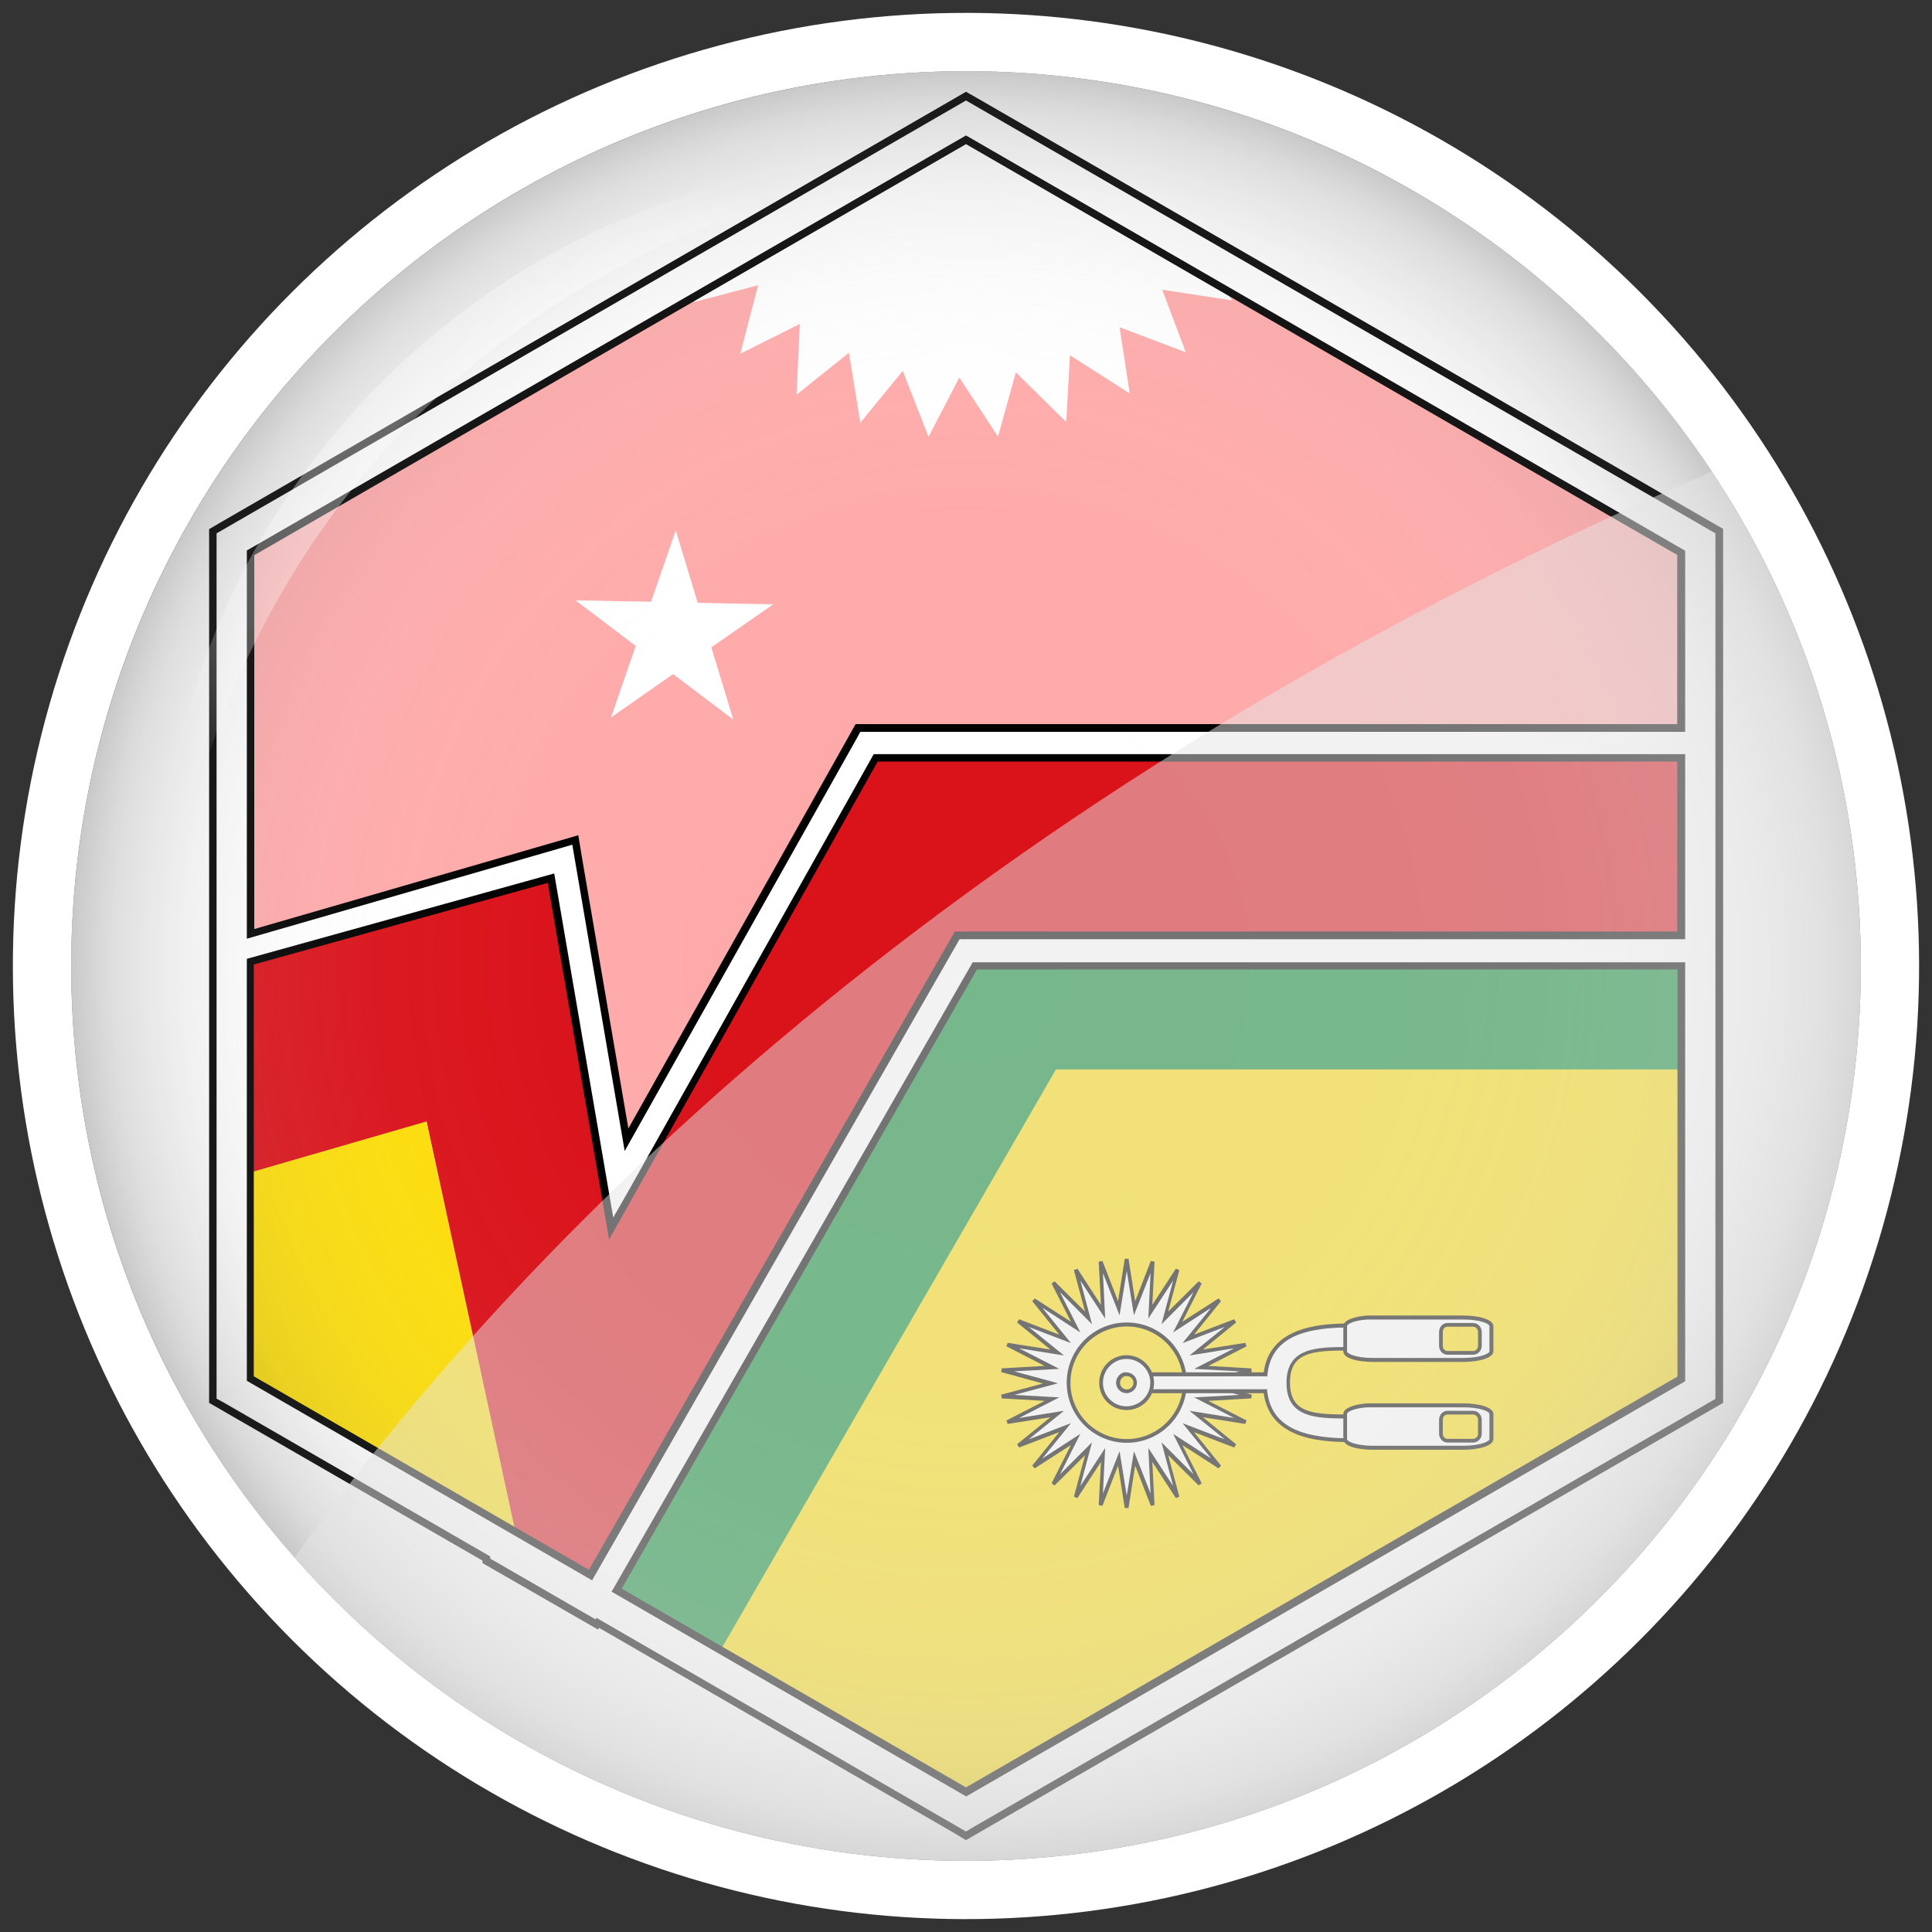
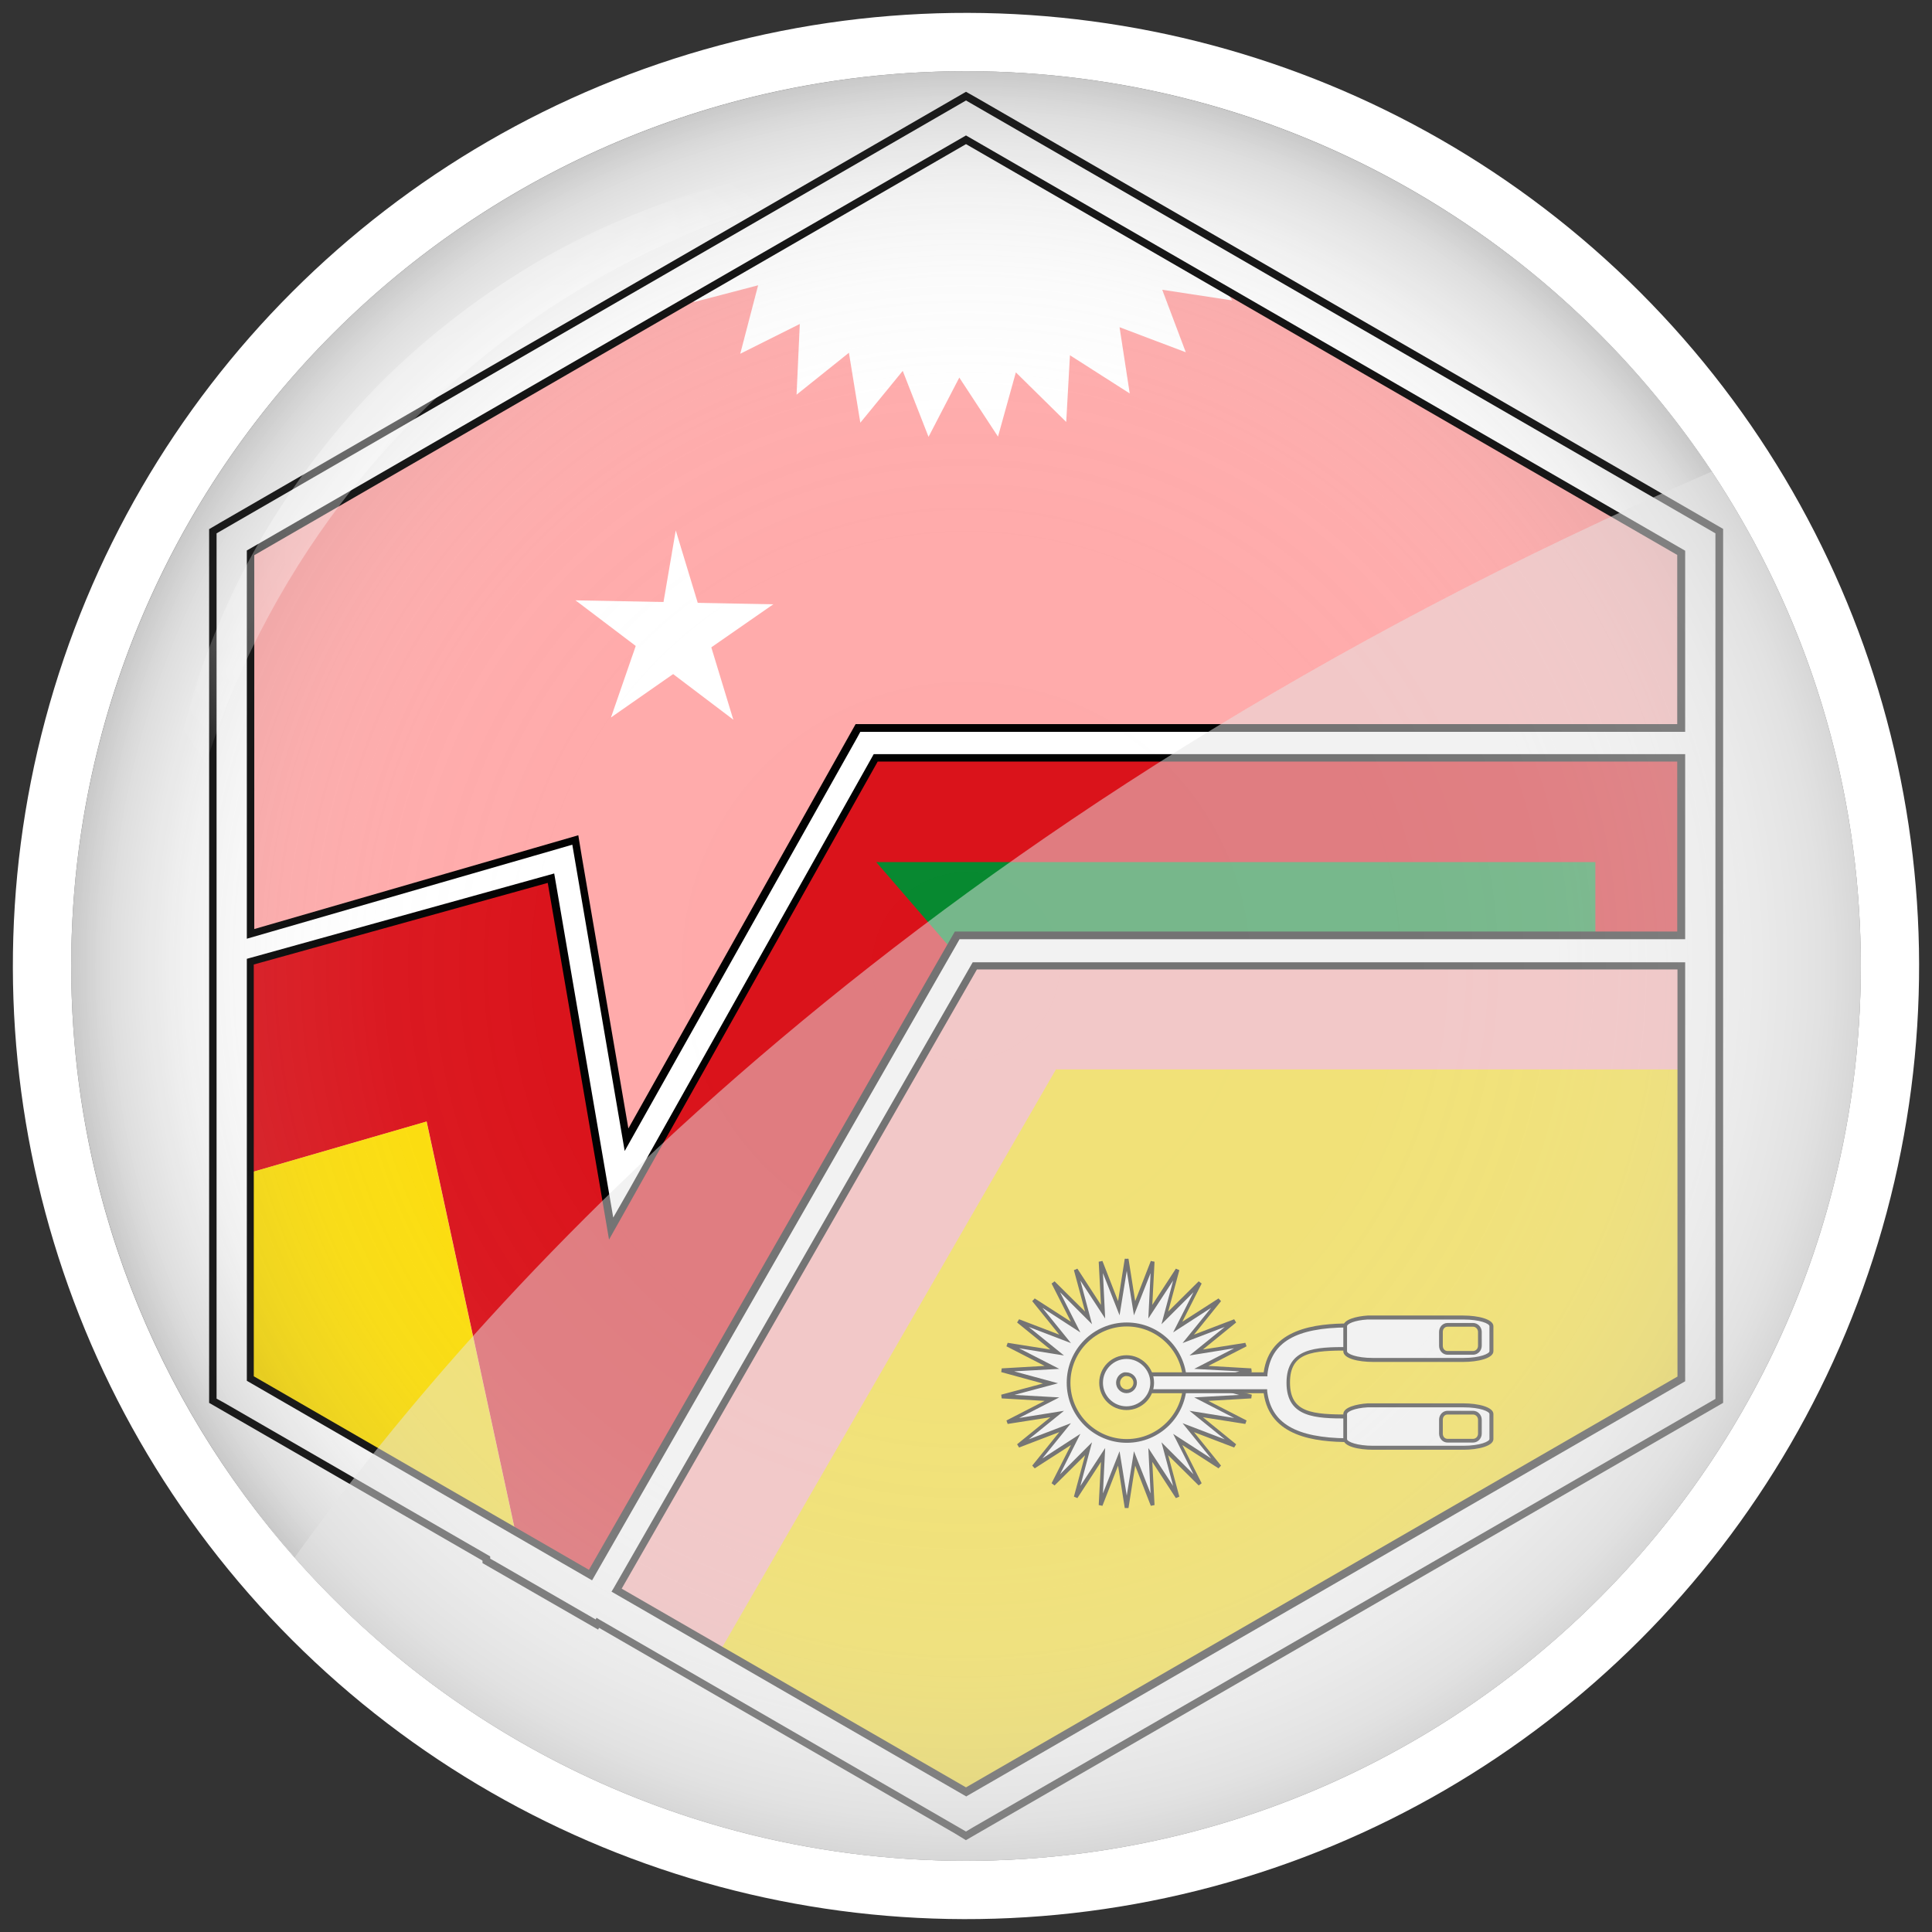
<svg xmlns="http://www.w3.org/2000/svg" width="77.88" height="77.88" viewBox="0 0 77.88 77.88">
  <rect x="0" y="0" width="77.88" height="77.88" fill="#333333" stroke="none" />
  <defs>
    <style>      .uuid-105df91f-de28-4b89-a9a0-86e57e80eee4 {        fill: #fff;      }      .uuid-bf7fe74b-8071-483b-ae09-c49b83d2b71e {        fill: url(#uuid-23314c36-51bb-4868-b0b2-859beea5a4af);        opacity: .3;      }      .uuid-bf7fe74b-8071-483b-ae09-c49b83d2b71e, .uuid-e4f65f3d-171c-481c-8d51-40e714383799 {        mix-blend-mode: multiply;      }      .uuid-c1e93f3d-2a86-4733-a2b0-56d132a3e4d4 {        fill: #faa;      }      .uuid-994ab7fc-a213-4380-a7d8-295569b2edda {        isolation: isolate;      }      .uuid-c384b259-a8e6-4b87-8907-3041dcff8073 {        fill: #fcdd09;      }      .uuid-ef4dcb35-1ed2-47ff-8d0a-c9332a816528 {        fill: #078930;      }      .uuid-c7659b9d-d921-434b-91c9-cce8f4322293 {        fill: url(#uuid-32d13f13-1e9b-48ac-9779-0ac97a32662b);        opacity: .69;      }      .uuid-7994ad49-584b-454f-925a-d046b6c4843f {        fill: #da121a;      }      .uuid-e4f65f3d-171c-481c-8d51-40e714383799 {        fill: #e6e6e6;        opacity: .5;      }      .uuid-73185702-36ac-42ef-974b-41e501df39f6 {        clip-path: url(#uuid-c4b60fe5-c585-4d08-97a2-3a7f14883250);      }      .uuid-5f41bcc2-e848-475c-ab6f-ac9fc00917f8 {        fill: #606060;      }    </style>
    <clipPath id="uuid-c4b60fe5-c585-4d08-97a2-3a7f14883250">
      <circle class="uuid-105df91f-de28-4b89-a9a0-86e57e80eee4" cx="38.94" cy="38.94" r="36.07" />
    </clipPath>
    <radialGradient id="uuid-23314c36-51bb-4868-b0b2-859beea5a4af" data-name="Degradado sin nombre 31" cx="38.94" cy="38.94" fx="38.94" fy="38.94" r="36.07" gradientUnits="userSpaceOnUse">
      <stop offset="0" stop-color="#fff" stop-opacity="0" />
      <stop offset=".48" stop-color="#fafafa" stop-opacity=".03" />
      <stop offset=".65" stop-color="#e9e9e9" stop-opacity=".12" />
      <stop offset=".77" stop-color="#ccc" stop-opacity=".28" />
      <stop offset=".87" stop-color="#a3a3a3" stop-opacity=".5" />
      <stop offset=".96" stop-color="#6e6e6e" stop-opacity=".8" />
      <stop offset="1" stop-color="#4a4a4a" />
    </radialGradient>
    <radialGradient id="uuid-32d13f13-1e9b-48ac-9779-0ac97a32662b" data-name="Degradado sin nombre 67" cx="22.28" cy="22.28" fx="22.28" fy="22.28" r="16.65" gradientUnits="userSpaceOnUse">
      <stop offset="0" stop-color="#fff" stop-opacity="0" />
      <stop offset=".21" stop-color="#fff" stop-opacity="0" />
      <stop offset=".28" stop-color="#fff" stop-opacity=".03" />
      <stop offset=".34" stop-color="#fff" stop-opacity=".08" />
      <stop offset=".38" stop-color="#fff" stop-opacity=".15" />
      <stop offset=".42" stop-color="#fff" stop-opacity=".23" />
      <stop offset=".45" stop-color="#fff" stop-opacity=".34" />
      <stop offset=".48" stop-color="#fff" stop-opacity=".46" />
      <stop offset=".49" stop-color="#fff" stop-opacity=".5" />
      <stop offset=".6" stop-color="#fff" stop-opacity=".49" />
      <stop offset=".69" stop-color="#fff" stop-opacity=".45" />
      <stop offset=".77" stop-color="#fff" stop-opacity=".38" />
      <stop offset=".85" stop-color="#fff" stop-opacity=".29" />
      <stop offset=".92" stop-color="#fff" stop-opacity=".17" />
      <stop offset=".99" stop-color="#fff" stop-opacity=".03" />
      <stop offset="1" stop-color="#fff" stop-opacity="0" />
    </radialGradient>
  </defs>
  <g class="uuid-994ab7fc-a213-4380-a7d8-295569b2edda">
    <g id="uuid-939d1d57-bc25-4e11-8a82-0ef43753acc3" data-name="Capa 1">
      <g>
        <g>
          <circle class="uuid-105df91f-de28-4b89-a9a0-86e57e80eee4" cx="38.94" cy="38.94" r="38.42" transform="translate(-16.13 38.94) rotate(-45)" />
          <circle class="uuid-5f41bcc2-e848-475c-ab6f-ac9fc00917f8" cx="38.94" cy="38.94" r="36.07" />
          <g>
            <circle class="uuid-105df91f-de28-4b89-a9a0-86e57e80eee4" cx="38.94" cy="38.94" r="36.07" />
            <g class="uuid-73185702-36ac-42ef-974b-41e501df39f6">
              <g id="uuid-eb2e8e51-003a-43a7-a478-61176b0946b7" data-name="g17685">
                <path id="uuid-7afed039-9f0b-44e7-9711-3bd7188ee0c3" data-name="path7102" class="uuid-c1e93f3d-2a86-4733-a2b0-56d132a3e4d4" d="m67.93,55.67l-28.99,16.74-28.99-16.74V22.2L38.94,5.46l28.99,16.74v33.47Z" />
                <path id="uuid-c10ecc49-b84f-4a6b-a241-918227df2d3d" data-name="path7056" class="uuid-7994ad49-584b-454f-925a-d046b6c4843f" d="m9.95,38.33v8.98l7.25-2.1,3.62,16.74,3.62,2.1,14.49-25.72h28.99v-8.37h-32.98l-9.99,17.79-2.25-13.1-12.76,3.69Z" />
                <path id="uuid-33570a21-1464-447e-a804-da3a9892806e" data-name="path13947" class="uuid-105df91f-de28-4b89-a9a0-86e57e80eee4" d="m38.94,5.47l-10.71,6.18-.27.53,2.6-.68-.72,2.76,2.4-1.2-.13,2.85,2.11-1.69.46,2.82,1.71-2.09,1.04,2.66,1.24-2.39,1.56,2.38.72-2.59,2.03,2,.15-2.69,2.41,1.54-.41-2.67,2.67,1.01-.95-2.52,2.82.43-.47-.72-10.27-5.93Z" />
                <g id="uuid-bc800cfe-a3c6-480c-b18f-3da9da9f0938" data-name="g9076">
-                   <path id="uuid-adfe5a2f-bf1c-45af-bbd8-289d6ab95658" data-name="path7067" class="uuid-ef4dcb35-1ed2-47ff-8d0a-c9332a816528" d="m38.94,38.94l-14.49,25.11,3.62,2.09.91.52,13.59-23.53h25.37v-4.19h-28.99Z" />
+                   <path id="uuid-adfe5a2f-bf1c-45af-bbd8-289d6ab95658" data-name="path7067" class="uuid-ef4dcb35-1ed2-47ff-8d0a-c9332a816528" d="m38.94,38.94h25.37v-4.19h-28.99Z" />
                  <path id="uuid-d7bb0f86-18f0-4352-9101-0070408da19a" data-name="path4103" class="uuid-c384b259-a8e6-4b87-8907-3041dcff8073" d="m42.56,43.12l-13.59,23.53,9.96,5.75,28.99-16.74v-12.55h-25.37Zm-25.37,2.09l-7.25,2.1v8.36l10.87,6.27-3.62-16.74Z" />
                  <g>
                    <path id="uuid-f9b40973-f5ec-4a49-9497-a81516c86be9" data-name="path2162" class="uuid-105df91f-de28-4b89-a9a0-86e57e80eee4" d="m10.1,38.79l12.12-3.37,2.14,12.43.29,1.7.85-1.5,9.81-17.48h32.47v7.15h-29.19l-.17.31-14.61,25.48-3.13-1.8-1.36-.79-9.21-5.32v-16.8ZM38.94,3.87l-.38.22L8.96,21.18l-.38.23v35.05l.38.22,10.64,6.14v.1l.31.17,3.62,2.09.52.31.04-.07,14.47,8.35.38.23.38-.23,29.6-17.09.38-.22V21.41l-.38-.23L39.32,4.09l-.38-.22Zm0,1.76l28.84,16.65v7.06h-33.18l-.17.31-9.15,16.29-1.95-11.4-.11-.68-.65.19-12.44,3.59v-15.36L38.94,5.64Zm.35,33.3h28.48v16.65l-28.84,16.65-14.08-8.13,14.44-25.16Z" />
                    <path d="m38.94,74.18l-.46-.28-14.33-8.28-.04.07-4.66-2.68v-.1l-11.02-6.36V21.33l.46-.27L38.94,3.7l.46.26,30.06,17.36v35.23l-30.51,17.62Zm-14.9-8.97l.13.08,14.77,8.54.3-.18,29.91-17.26V21.5l-.31-.18L38.94,4.05l-.31.18L8.73,21.5v34.88l.31.17,10.72,6.19v.09l.23.13,4.02,2.32.04-.07Zm14.9,7.2l-14.29-8.25.08-.13,14.48-25.24h28.72v16.89l-28.99,16.74Zm-13.88-8.37l13.88,8.01,28.68-16.56v-16.41h-28.24l-14.32,24.96Zm-1.2-.34l-4.62-2.67-9.29-5.37v-17.01l.11-.03,12.28-3.41.03.17,2.35,13.7.64-1.12,9.86-17.56h32.71v7.46h-29.25l-.13.23-14.68,25.61Zm-13.61-8.21l13.49,7.79,14.75-25.73h29.12v-6.85h-32.23l-10.83,19.27-.36-2.12-2.11-12.26-11.85,3.29v16.6Zm14.93-9.1l-2.11-12.34-.48.14-12.64,3.65v-15.65L38.94,5.46l28.99,16.74v7.3h-33.25l-.13.24-9.37,16.66Zm-1.87-12.73l.14.85,1.88,10.98,9.16-16.3h33.12v-6.82L38.94,5.81,10.25,22.38v15.07l13.06-3.78Z" />
                  </g>
                </g>
                <g id="uuid-1db57d02-a8a1-48b7-9f38-6b4a73c11819" data-name="g13137">
                  <g id="uuid-e730b5b2-2a8f-45d2-9b6d-c7edb154a2da" data-name="g13139">
-                     <polygon id="uuid-788a5185-507d-416e-bd4c-c290b6b8dadd" data-name="polygon13141" class="uuid-105df91f-de28-4b89-a9a0-86e57e80eee4" points="27.24 21.38 25.87 25.34 27.85 26.03 27.24 21.38" />
                    <polygon id="uuid-f1aff576-95e7-4e87-9163-3b88ac581861" data-name="polygon13143" class="uuid-105df91f-de28-4b89-a9a0-86e57e80eee4" points="27.24 21.38 28.46 25.4 26.45 26 27.24 21.38" />
                  </g>
                  <g id="uuid-f58b3ce2-696c-4096-ae29-ed2f315812fc" data-name="g13145">
                    <polygon id="uuid-95d42e00-f892-45ec-81b0-3a9b4c1f1894" data-name="polygon11960" class="uuid-105df91f-de28-4b89-a9a0-86e57e80eee4" points="31.17 24.36 26.98 24.28 26.94 26.37 31.17 24.36" />
                    <polygon id="uuid-5ff29ae6-482e-42f7-9092-0abfe2806f82" data-name="use11962" class="uuid-105df91f-de28-4b89-a9a0-86e57e80eee4" points="31.17 24.36 27.73 26.75 26.53 25.04 31.17 24.36" />
                  </g>
                  <g id="uuid-94ac4e9b-0452-4ecc-98bb-e602d290505d" data-name="g13149">
                    <polygon id="uuid-84a06389-dd4e-44e3-8670-b6ee75740cce" data-name="polygon11966" class="uuid-105df91f-de28-4b89-a9a0-86e57e80eee4" points="23.2 24.2 26.54 26.73 27.81 25.06 23.2 24.2" />
                    <polygon id="uuid-3a7ef1b4-046e-47ff-b9c5-27cdfa3d3a29" data-name="use11968" class="uuid-105df91f-de28-4b89-a9a0-86e57e80eee4" points="23.2 24.2 27.39 24.28 27.35 26.38 23.2 24.2" />
                  </g>
                  <g id="uuid-d84be174-9f19-41e6-918e-1119c65e372e" data-name="g13153">
                    <polygon id="uuid-66b2d75d-df4d-4546-aa56-f31ff4292469" data-name="polygon11972" class="uuid-105df91f-de28-4b89-a9a0-86e57e80eee4" points="29.56 29.01 28.34 25 26.34 25.61 29.56 29.01" />
                    <polygon id="uuid-4a2ef4a6-1b53-4953-809d-320f88a84a25" data-name="use11974" class="uuid-105df91f-de28-4b89-a9a0-86e57e80eee4" points="29.56 29.01 26.22 26.48 27.48 24.81 29.56 29.01" />
                  </g>
                  <g id="uuid-a12822f9-9a14-4e43-b79c-f5723bc5f973" data-name="g13157">
                    <polygon id="uuid-b14492c3-9e24-4425-85c7-8646b5c2083d" data-name="polygon11978" class="uuid-105df91f-de28-4b89-a9a0-86e57e80eee4" points="24.63 28.92 28.07 26.52 26.87 24.8 24.63 28.92" />
                    <polygon id="uuid-4311543c-1a36-4503-b0e5-3b781155e72f" data-name="use11980" class="uuid-105df91f-de28-4b89-a9a0-86e57e80eee4" points="24.63 28.92 26 24.96 27.98 25.64 24.63 28.92" />
                  </g>
                </g>
                <g id="uuid-56dffa76-bcc7-4a02-91aa-2bcb850b3072" data-name="g16708">
                  <g>
                    <path id="uuid-325381eb-ea7d-44e0-a338-bdd092d6e4c5" data-name="path15690" class="uuid-105df91f-de28-4b89-a9a0-86e57e80eee4" d="m45.41,50.7l-.32,1.99-.74-1.88.1,2.02-1.1-1.69.52,1.95-1.43-1.42.91,1.79-1.69-1.09,1.27,1.57-1.88-.72,1.56,1.27-2-.32,1.79.92-2.01.11,1.95.53-1.95.52,2.01.11-1.79.92,2-.32-1.56,1.27,1.88-.72-1.27,1.57,1.69-1.09-.91,1.79,1.43-1.42-.52,1.95,1.1-1.69-.1,2.02.74-1.88.32,1.99.32-1.99.74,1.88-.1-2.02,1.1,1.69-.52-1.95,1.43,1.42-.91-1.79,1.69,1.09-1.27-1.57,1.88.72-1.56-1.27,1.99.32-1.79-.92,2.01-.11-1.95-.52,1.95-.53-2.01-.11,1.79-.92-1.99.32,1.56-1.27-1.88.72,1.27-1.57-1.69,1.09.91-1.79-1.43,1.42.52-1.95-1.1,1.69.1-2.02-.74,1.88-.32-1.99Zm0,2.69c1.29,0,2.34,1.06,2.34,2.35s-1.05,2.34-2.34,2.34c-1.29,0-2.34-1.05-2.34-2.34s1.05-2.35,2.34-2.35Z" />
                    <path d="m45.49,60.79h-.15l-.27-1.71-.63,1.62-.15-.03.09-1.74-.95,1.46-.14-.06.45-1.67-1.23,1.22-.12-.09.78-1.54-1.46.94-.1-.11,1.09-1.35-1.62.62-.08-.13,1.34-1.09-1.72.27-.05-.14,1.54-.79-1.73-.1-.02-.15,1.68-.45-1.68-.46.02-.15,1.73-.1-1.54-.79.05-.14,1.72.27-1.34-1.09.08-.13,1.62.62-1.09-1.35.1-.11,1.46.94-.78-1.54.12-.09,1.23,1.22-.45-1.67.14-.06.95,1.46-.09-1.74.15-.03.63,1.62.27-1.71h.15l.27,1.71.63-1.62.15.03-.09,1.74.95-1.46.14.06-.45,1.67,1.23-1.22.12.09-.78,1.54,1.46-.94.1.11-1.09,1.35,1.62-.62.08.13-1.34,1.09,1.71-.27.05.14-1.54.79,1.73.1.02.15-1.68.46,1.68.45-.02.15-1.73.1,1.54.79-.05.14-1.71-.27,1.34,1.09-.08.13-1.62-.62,1.09,1.35-.1.11-1.46-.94.78,1.54-.12.09-1.23-1.22.45,1.67-.14.06-.95-1.46.09,1.74-.15.03-.63-1.62-.27,1.71Zm-.36-2.29l.29,1.79.29-1.79.67,1.7-.09-1.83,1,1.53-.47-1.76,1.29,1.29-.82-1.63,1.53.99-1.15-1.42,1.7.65-1.42-1.15,1.8.29-1.61-.83,1.81-.1-1.76-.47,1.77-.48-1.82-.1,1.61-.83-1.8.29,1.42-1.15-1.7.65,1.15-1.42-1.53.99.82-1.62-1.29,1.29.47-1.76-1,1.53.09-1.83-.67,1.7-.29-1.79-.29,1.79-.67-1.7.09,1.83-1-1.53.47,1.76-1.29-1.29.82,1.62-1.53-.99,1.15,1.42-1.7-.65,1.42,1.15-1.81-.29,1.62.83-1.82.1,1.77.48-1.76.47,1.81.1-1.62.83,1.81-.29-1.42,1.15,1.7-.65-1.15,1.42,1.53-.99-.82,1.63,1.29-1.29-.47,1.76,1-1.53-.09,1.83.67-1.7Zm.29-.34c-1.33,0-2.42-1.08-2.42-2.42s1.08-2.43,2.42-2.43,2.42,1.09,2.42,2.43-1.08,2.42-2.42,2.42Zm0-4.69c-1.25,0-2.27,1.02-2.27,2.27s1.02,2.27,2.27,2.27,2.27-1.02,2.27-2.27-1.02-2.27-2.27-2.27Z" />
                  </g>
                  <g>
                    <path id="uuid-94943072-b8cb-4027-9d78-5cb066f07b9a" data-name="rect15704" class="uuid-105df91f-de28-4b89-a9a0-86e57e80eee4" d="m54.39,53.43c-1.76,0-3.21.38-3.38,1.97h-4.68v.68h4.68c.18,1.59,1.63,1.97,3.38,1.97v-.95c-1.36,0-2.46,0-2.46-1.37s1.1-1.37,2.46-1.37v-.94Z" />
                    <path d="m54.47,58.13h-.08c-1.37,0-3.21-.21-3.45-1.97h-4.69v-.84h4.69c.24-1.76,2.08-1.97,3.45-1.97h.08v1.09h-.08c-1.48,0-2.39.06-2.39,1.29s.91,1.29,2.39,1.29h.08v1.1Zm-8.07-2.13h4.68v.07c.15,1.3,1.15,1.89,3.24,1.91v-.8c-1.28,0-2.46-.03-2.46-1.44s1.19-1.44,2.46-1.44v-.79c-2.09.01-3.09.6-3.23,1.9v.07h-4.68v.53Z" />
                  </g>
                  <g id="uuid-6b00ba53-7996-4f83-8ed9-7ab1053ee68f" data-name="g16704">
                    <g>
                      <path id="uuid-bb73b9b6-9a70-4e94-843f-cc2eeb0983dc" data-name="rect15713" class="uuid-105df91f-de28-4b89-a9a0-86e57e80eee4" d="m55.13,53.11c-.52.03-.91.18-.91.35v1.01c0,.2.5.35,1.13.35h3.63c.63,0,1.14-.15,1.14-.35v-1.01c0-.2-.51-.35-1.14-.35h-3.63c-.08,0-.15,0-.22,0Zm3.22.29h1.03c.15,0,.27.13.27.28v.56c0,.16-.12.28-.27.28h-1.03c-.15,0-.26-.13-.26-.28v-.56c0-.16.11-.28.26-.28Z" />
                      <path d="m58.98,54.9h-3.63c-.58,0-1.2-.13-1.2-.43v-1.01c0-.27.53-.4.98-.43h0c.05,0,.1,0,.15,0h.08s3.63,0,3.63,0c.6,0,1.21.15,1.21.43v1.01c0,.28-.61.43-1.21.43Zm-3.78-1.71s-.04,0-.07,0h0c-.54.03-.83.18-.83.27v1.01c0,.1.36.27,1.05.27h3.63c.7,0,1.06-.18,1.06-.27v-1.01c0-.1-.36-.27-1.06-.27h-3.71s-.05,0-.07,0Zm4.18,1.42h-1.03c-.19,0-.34-.16-.34-.36v-.56c0-.2.15-.36.34-.36h1.03c.19,0,.35.16.35.36v.56c0,.2-.16.36-.35.36Zm-1.03-1.13c-.11,0-.19.09-.19.21v.56c0,.12.08.21.19.21h1.03c.11,0,.2-.09.2-.21v-.56c0-.11-.09-.21-.2-.21h-1.03Z" />
                    </g>
                    <g>
                      <path id="uuid-1930748c-4335-4795-b0d6-7657f55d9488" data-name="path15720" class="uuid-105df91f-de28-4b89-a9a0-86e57e80eee4" d="m55.13,56.66c-.52.03-.91.18-.91.35v1.01c0,.2.5.35,1.13.35h3.63c.63,0,1.14-.15,1.14-.35v-1.01c0-.2-.51-.35-1.14-.35h-3.63c-.08,0-.15,0-.22,0Zm3.22.29h1.03c.15,0,.27.13.27.28v.56c0,.16-.12.28-.27.28h-1.03c-.15,0-.26-.13-.26-.28v-.56c0-.16.11-.28.26-.28Z" />
                      <path d="m58.98,58.44h-3.63c-.58,0-1.2-.13-1.2-.43v-1.01c0-.27.53-.4.98-.43h0s.1,0,.15,0h.08s3.63,0,3.63,0c.6,0,1.21.15,1.21.43v1.01c0,.28-.61.43-1.21.43Zm-3.85-1.71c-.54.03-.83.18-.83.27v1.01c0,.11.41.27,1.05.27h3.63c.7,0,1.06-.18,1.06-.27v-1.01c0-.1-.36-.27-1.06-.27h-3.71s-.09,0-.14,0Zm4.25,1.42h-1.03c-.19,0-.34-.16-.34-.36v-.56c0-.2.15-.36.34-.36h1.03c.19,0,.35.16.35.36v.56c0,.2-.16.36-.35.36Zm-1.03-1.13c-.11,0-.19.09-.19.21v.56c0,.12.08.21.19.21h1.03c.11,0,.2-.09.2-.21v-.56c0-.11-.09-.21-.2-.21h-1.03Z" />
                    </g>
                  </g>
                  <g>
                    <path id="uuid-ae82c257-26b5-4414-afa1-cb8437d56211" data-name="path15699" class="uuid-105df91f-de28-4b89-a9a0-86e57e80eee4" d="m45.41,54.71c-.57,0-1.03.47-1.03,1.03,0,.57.46,1.03,1.03,1.03s1.03-.46,1.03-1.03-.47-1.03-1.03-1.03Zm-.07.69s.04,0,.07,0c.19,0,.34.15.34.34s-.15.34-.34.34-.34-.15-.34-.34c0-.17.12-.31.27-.34Z" />
                    <path d="m45.41,56.84c-.61,0-1.1-.49-1.1-1.1s.49-1.11,1.1-1.11,1.11.5,1.11,1.11-.5,1.1-1.11,1.1Zm0-2.06c-.52,0-.95.43-.95.96s.43.95.95.95.96-.43.96-.95-.43-.96-.96-.96Zm0,1.38c-.23,0-.42-.19-.42-.42,0-.2.14-.38.33-.42h0s.05,0,.07,0c.25,0,.44.19.44.42s-.19.42-.42.42Zm-.05-.69h0c-.12.03-.21.14-.21.27,0,.15.12.27.27.27s.27-.12.27-.27-.12-.27-.27-.27c-.02,0-.04,0-.05,0Z" />
                  </g>
                </g>
              </g>
            </g>
          </g>
        </g>
        <g>
          <path class="uuid-bf7fe74b-8071-483b-ae09-c49b83d2b71e" d="m75.01,38.94c0,19.92-16.15,36.07-36.07,36.07-10.78,0-20.46-4.73-27.06-12.23-5.62-6.35-9.01-14.7-9.01-23.84C2.87,19.02,19.01,2.87,38.94,2.87c12.55,0,23.61,6.41,30.06,16.14,3.8,5.71,6.01,12.56,6.01,19.93Z" />
          <path class="uuid-c7659b9d-d921-434b-91c9-cce8f4322293" d="m6.63,38.94c-.41-4.23.22-8.61,1.74-12.66,1.51-4.07,3.95-7.8,7.01-10.89,3.1-3.07,6.82-5.51,10.89-7.02,4.05-1.53,8.43-2.15,12.66-1.74-4.23.43-8.31,1.46-12.06,3.18-3.75,1.72-7.18,4.08-10.07,6.99-2.91,2.89-5.27,6.33-6.99,10.07-1.72,3.76-2.76,7.84-3.18,12.07Z" />
          <path class="uuid-e4f65f3d-171c-481c-8d51-40e714383799" d="m75.01,38.94c0,19.92-16.15,36.07-36.07,36.07-10.78,0-20.46-4.73-27.06-12.23,8-11.17,25.18-29.96,57.12-43.77,3.8,5.71,6.01,12.56,6.01,19.93Z" />
        </g>
      </g>
    </g>
  </g>
</svg>